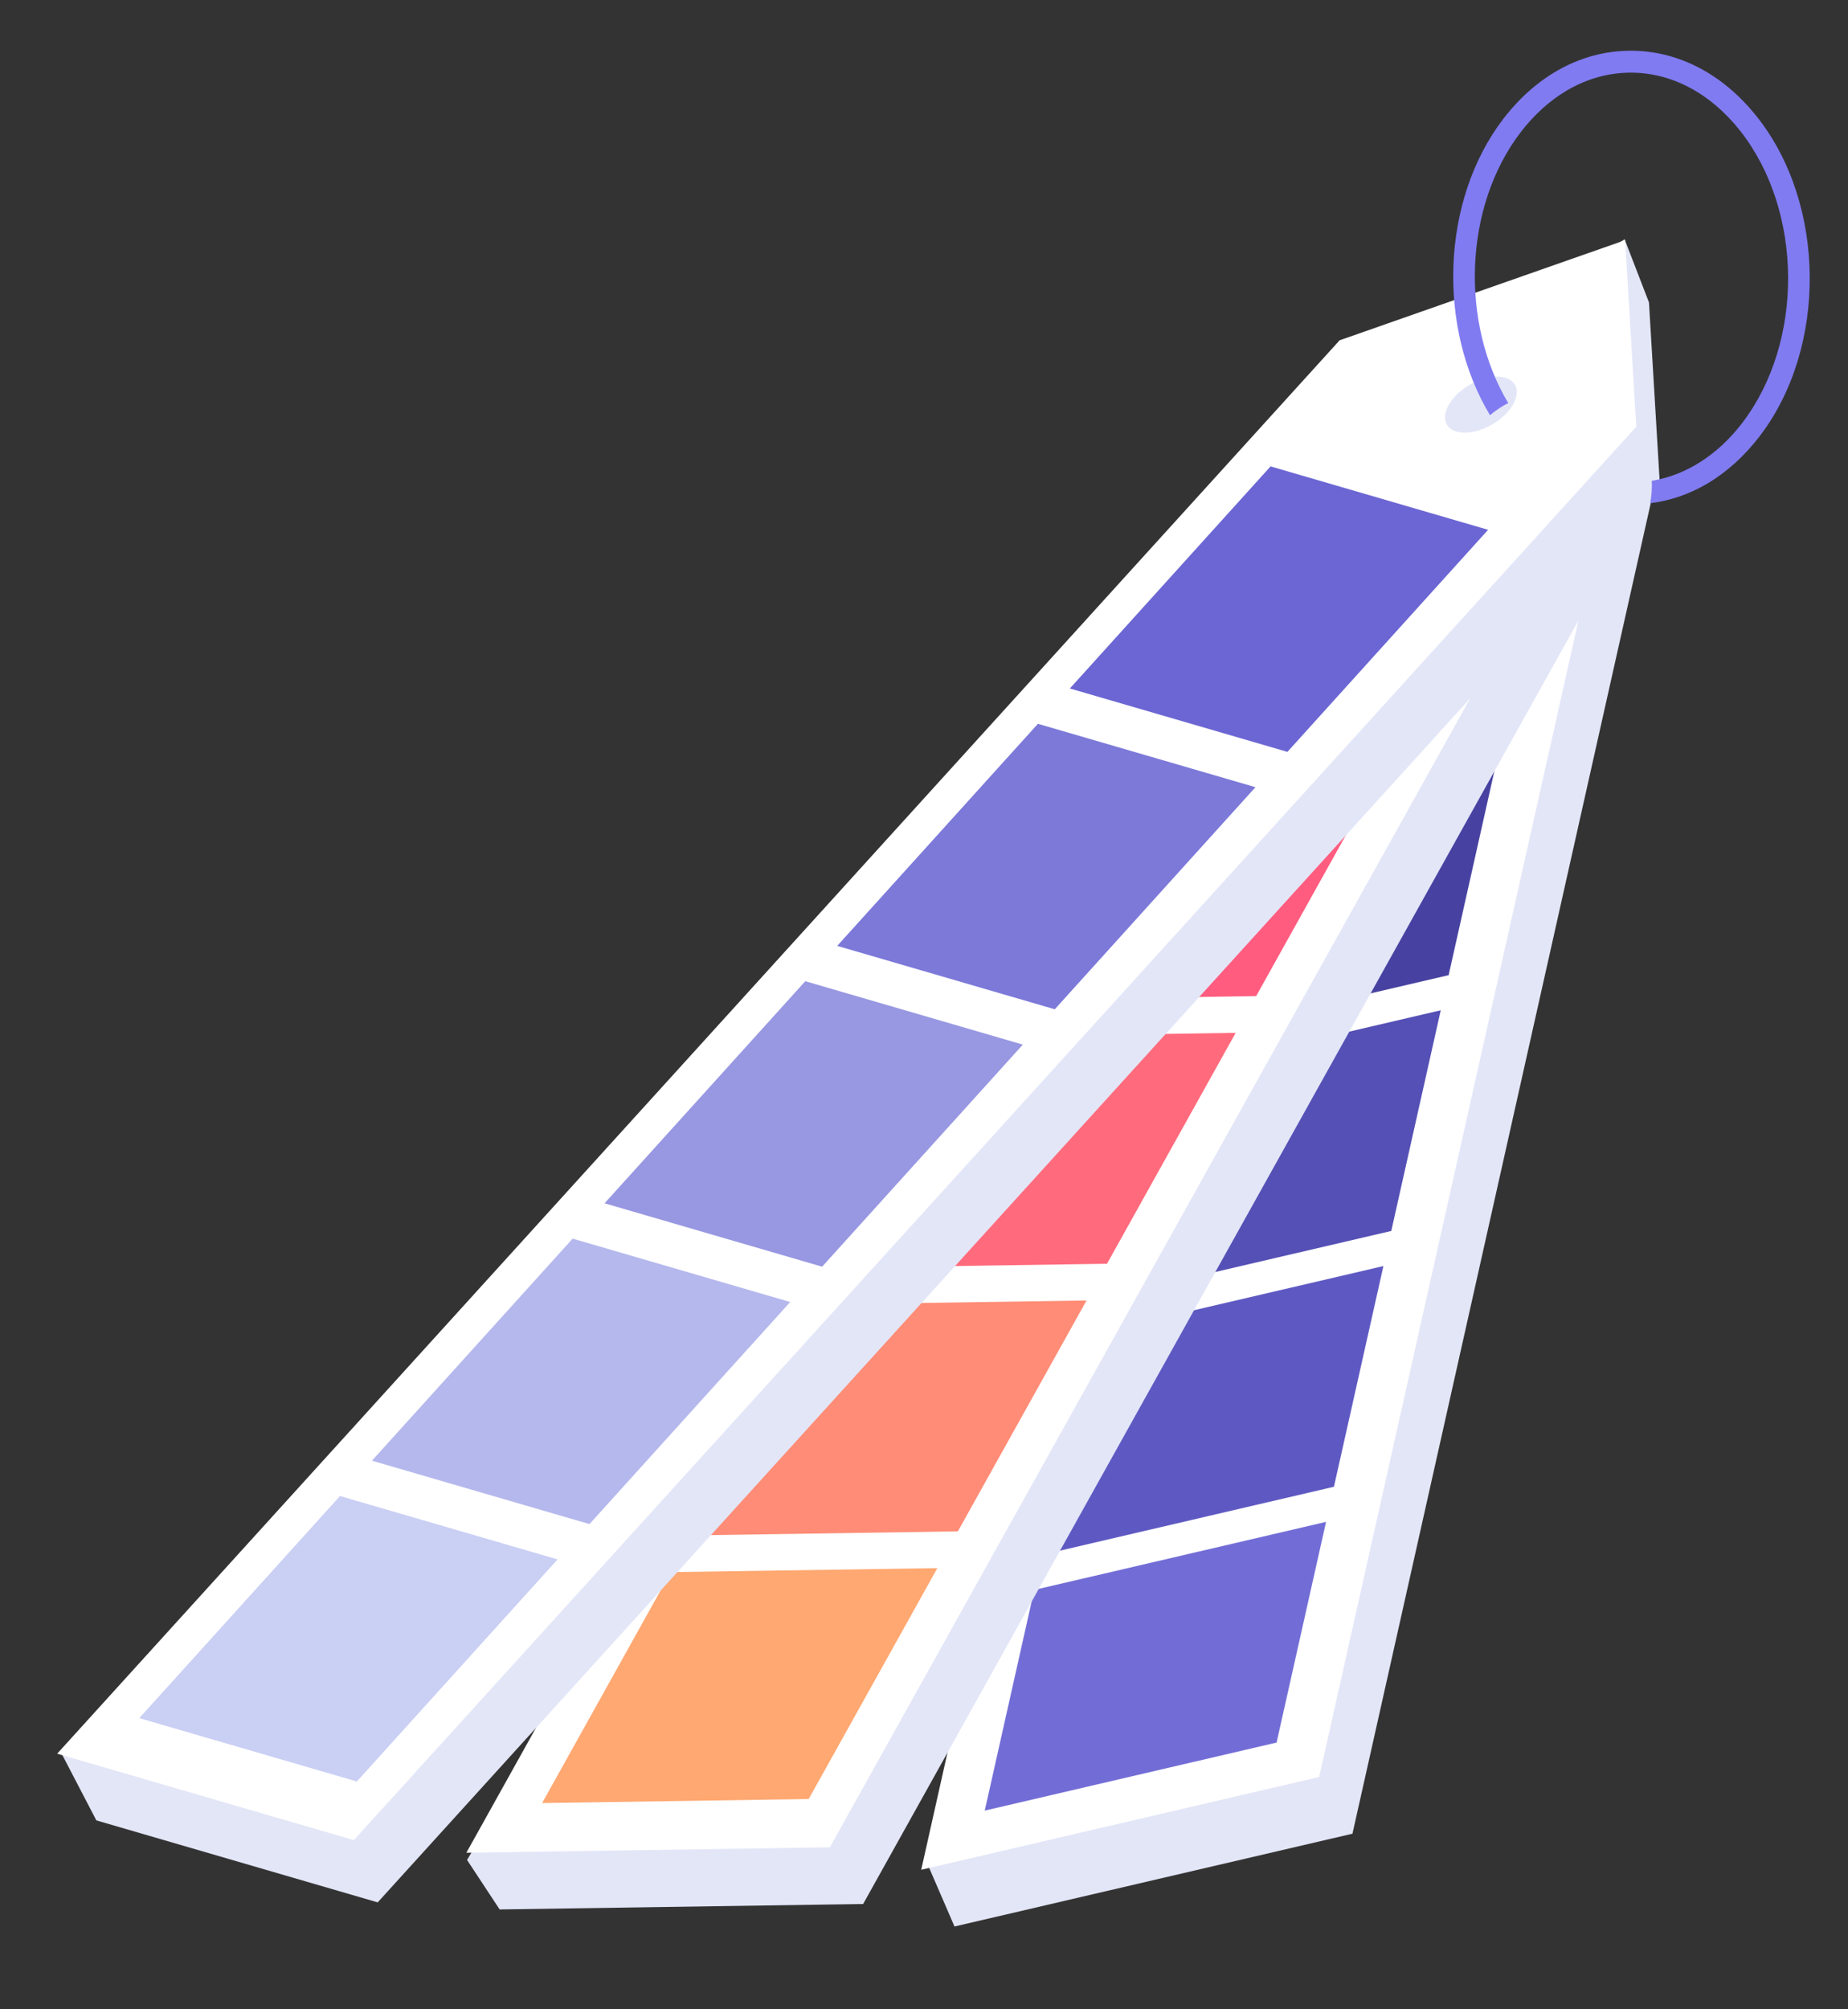
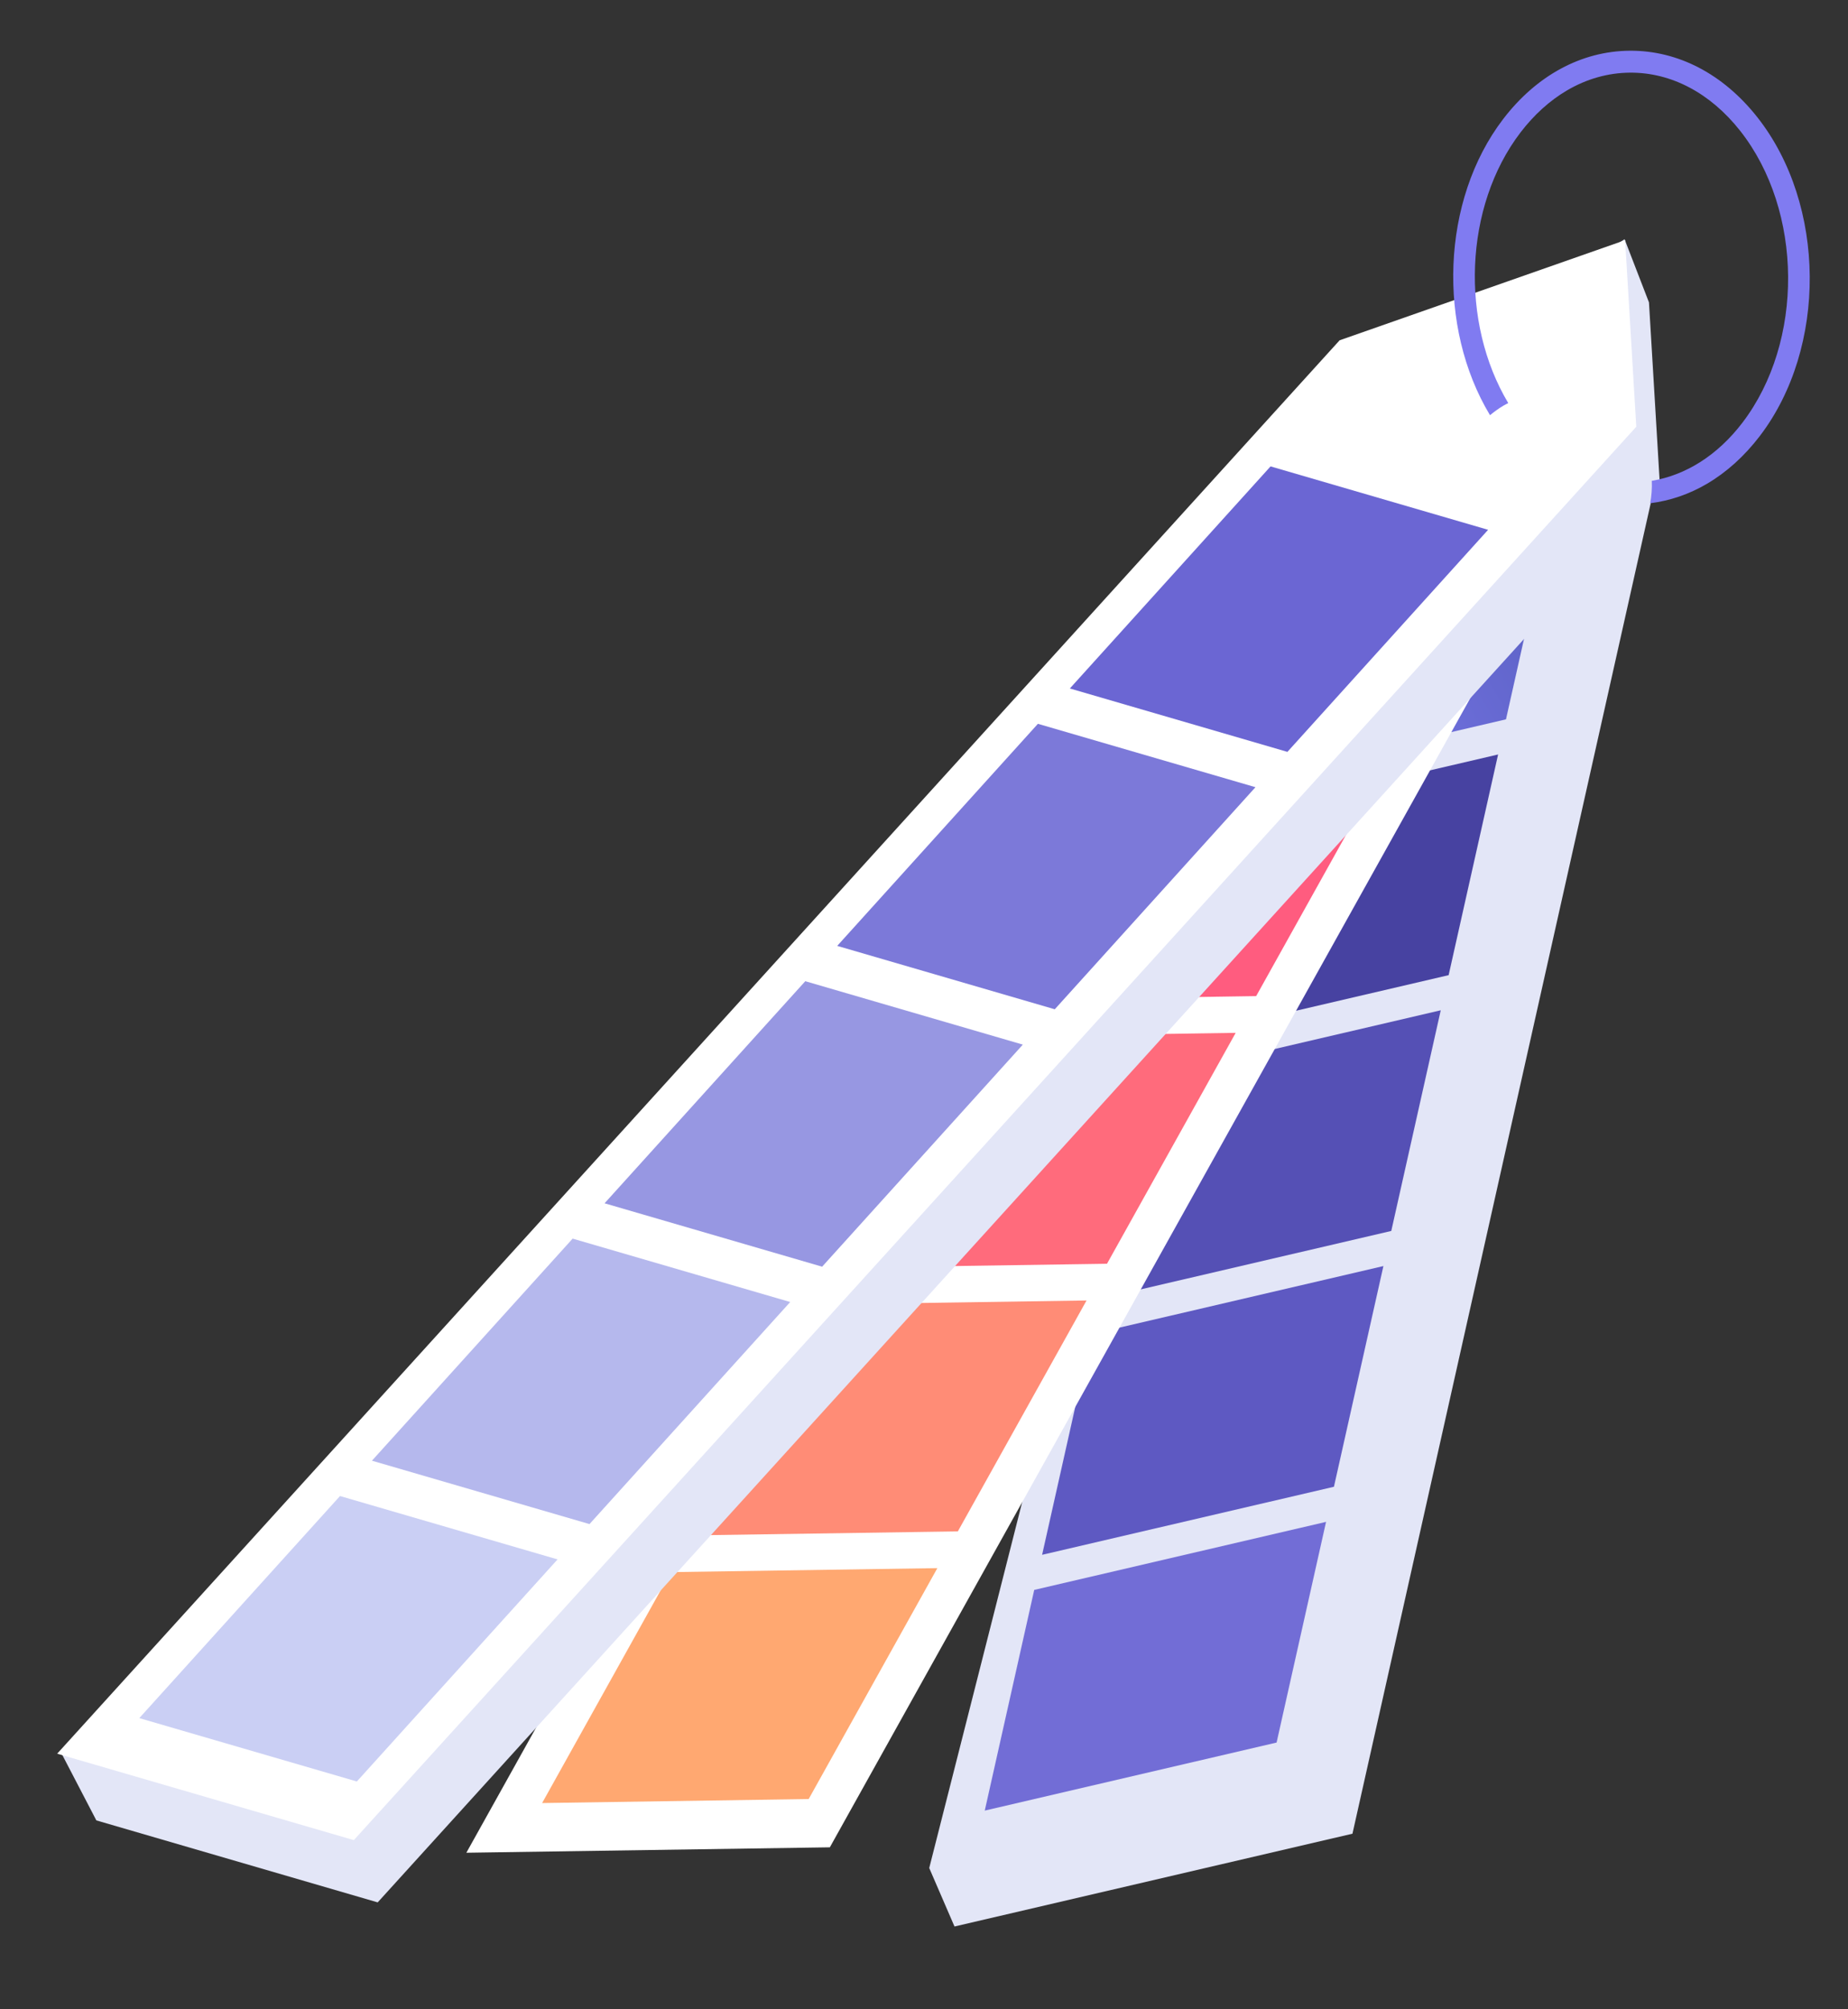
<svg xmlns="http://www.w3.org/2000/svg" version="1.1" id="Calque_1" x="0px" y="0px" width="230px" height="250px" viewBox="0 0 230 250" enable-background="new 0 0 230 250" xml:space="preserve">
  <rect x="0" y="0" width="230" height="250" fill="#333333" stroke="none" />
  <g>
    <g>
      <g>
        <polygon fill="#E3E6F7" points="118.796,239.699 115.651,232.423 156.301,72.45 205.83,60.902 168.326,228.153    " />
      </g>
-       <polygon fill="#FFFFFF" points="114.652,232.644 152.156,65.396 201.687,53.849 164.181,221.097   " />
      <linearGradient id="SVGID_1_" gradientUnits="userSpaceOnUse" x1="167.653" y1="109.751" x2="222.477" y2="109.751" gradientTransform="matrix(0.862 -0.506 0.506 0.862 -51.432 84.175)">
        <stop offset="0" style="stop-color:#827DF5" />
        <stop offset="1" style="stop-color:#575EBE" />
      </linearGradient>
      <polygon fill="url(#SVGID_1_)" points="151.111,97.972 157.268,70.512 193.59,62.045 187.432,89.503   " />
      <polygon fill="#4742A1" points="143.974,129.799 150.132,102.341 186.452,93.873 180.296,121.331   " />
      <polygon fill="#5550B5" points="136.836,161.625 142.994,134.167 179.314,125.701 173.157,153.158   " />
      <polygon fill="#5E59C2" points="129.7,193.453 135.857,165.994 172.178,157.526 166.021,184.986   " />
      <polygon fill="#726DD6" points="122.562,225.279 128.719,197.82 165.04,189.354 158.883,216.813   " />
    </g>
    <g>
-       <polygon fill="#E3E6F7" points="62.187,237.578 58.129,231.42 159.74,62.582 204.978,61.905 107.425,236.898   " />
      <polygon fill="#FFFFFF" points="58.042,230.522 155.595,55.526 200.836,54.852 103.282,229.847   " />
-       <polygon fill="#E86D6E" points="141.729,91.133 157.746,62.402 190.921,61.905 174.904,90.636   " />
      <polygon fill="#FF5C7F" points="123.165,124.435 139.181,95.702 172.355,95.207 156.34,123.938   " />
      <polygon fill="#FF6B7C" points="104.6,157.735 120.617,129.005 153.792,128.509 137.776,157.239   " />
      <polygon fill="#FF8C76" points="86.035,191.036 102.052,162.306 135.229,161.81 119.212,190.539   " />
      <polygon fill="#FFA871" points="67.472,224.339 83.488,195.606 116.663,195.11 100.647,223.841   " />
    </g>
    <g>
      <polygon fill="#E3E6F7" points="7.737,218.322 169.694,50.087 202.194,29.768 205.229,37.626 206.617,60.842 47.007,236.698     11.992,226.498   " />
      <polygon fill="#FFFFFF" points="7.116,218.197 166.727,42.341 202.262,29.882 203.649,53.097 44.038,228.952   " />
      <polygon fill="#6B66D3" points="133.152,85.661 158.132,58.03 185.208,65.919 160.23,93.55   " />
      <polygon fill="#7C79D9" points="104.199,117.689 129.177,90.058 156.254,97.945 131.275,125.577   " />
      <polygon fill="#9797E2" points="75.244,149.716 100.224,122.084 127.301,129.973 102.321,157.604   " />
      <polygon fill="#B5B8ED" points="46.291,181.742 71.27,154.112 98.348,162 73.368,189.63   " />
      <polygon fill="#CACFF4" points="17.337,213.771 42.317,186.139 69.393,194.025 44.413,221.657   " />
    </g>
-     <path fill="#E3E6F7" d="M181.82,53.806c-2.048-0.24-2.59-1.981-1.213-3.891s4.15-3.262,6.197-3.021   c2.046,0.24,2.59,1.981,1.211,3.891C186.642,52.694,183.866,54.046,181.82,53.806z" />
    <path fill="#807BF1" d="M218.72,14.591c-4.242-5.383-9.885-8.323-15.887-8.28c-6.001,0.046-11.601,3.069-15.762,8.517   c-7.712,10.096-8.214,25.894-1.627,36.832c0.52-0.429,1.076-0.838,1.704-1.208c0.19-0.112,0.38-0.196,0.569-0.296   c-5.998-10.014-5.528-24.445,1.521-33.673c1.7-2.221,3.657-3.98,5.786-5.231c2.433-1.43,5.09-2.19,7.83-2.211   c5.14-0.039,10.014,2.531,13.725,7.236c7.849,9.957,7.971,26.253,0.272,36.326c-3.079,4.03-7.021,6.521-11.271,7.222   c0.041,0.931-0.027,1.87-0.198,2.792c2.473-0.313,4.854-1.123,7.063-2.422c2.431-1.426,4.652-3.424,6.574-5.937   C227.428,43.258,227.292,25.463,218.72,14.591z" />
  </g>
</svg>